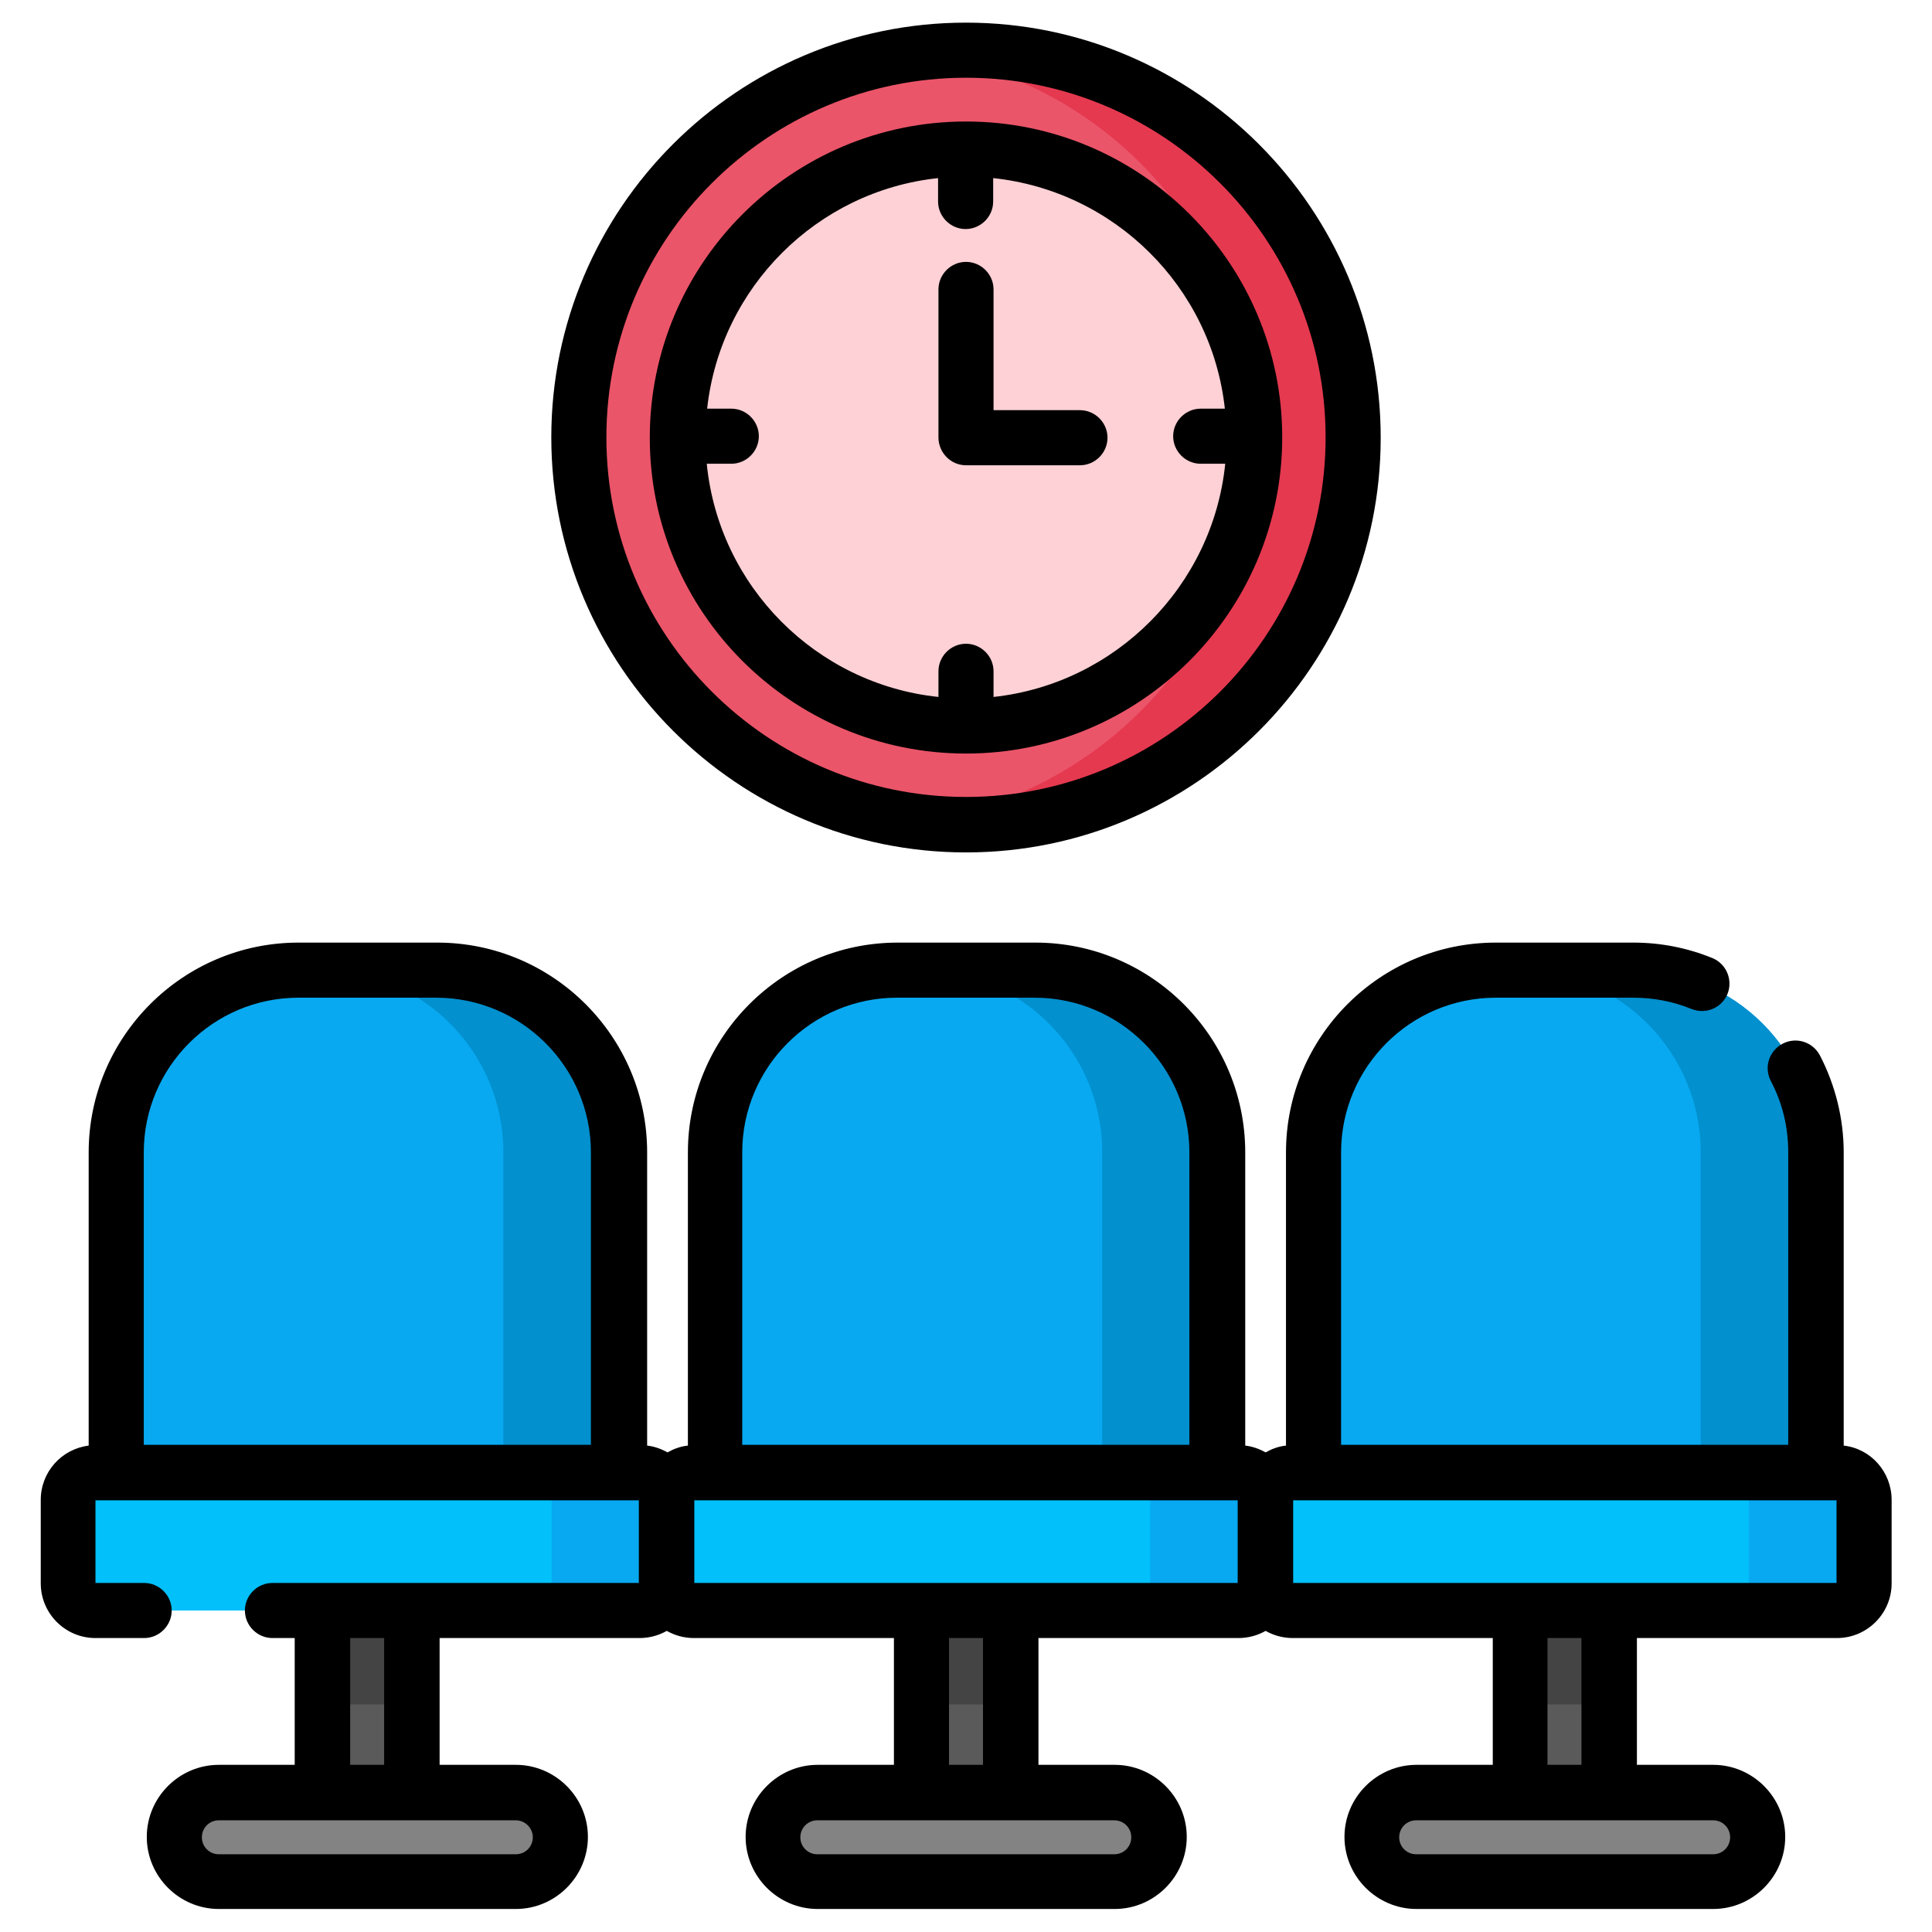
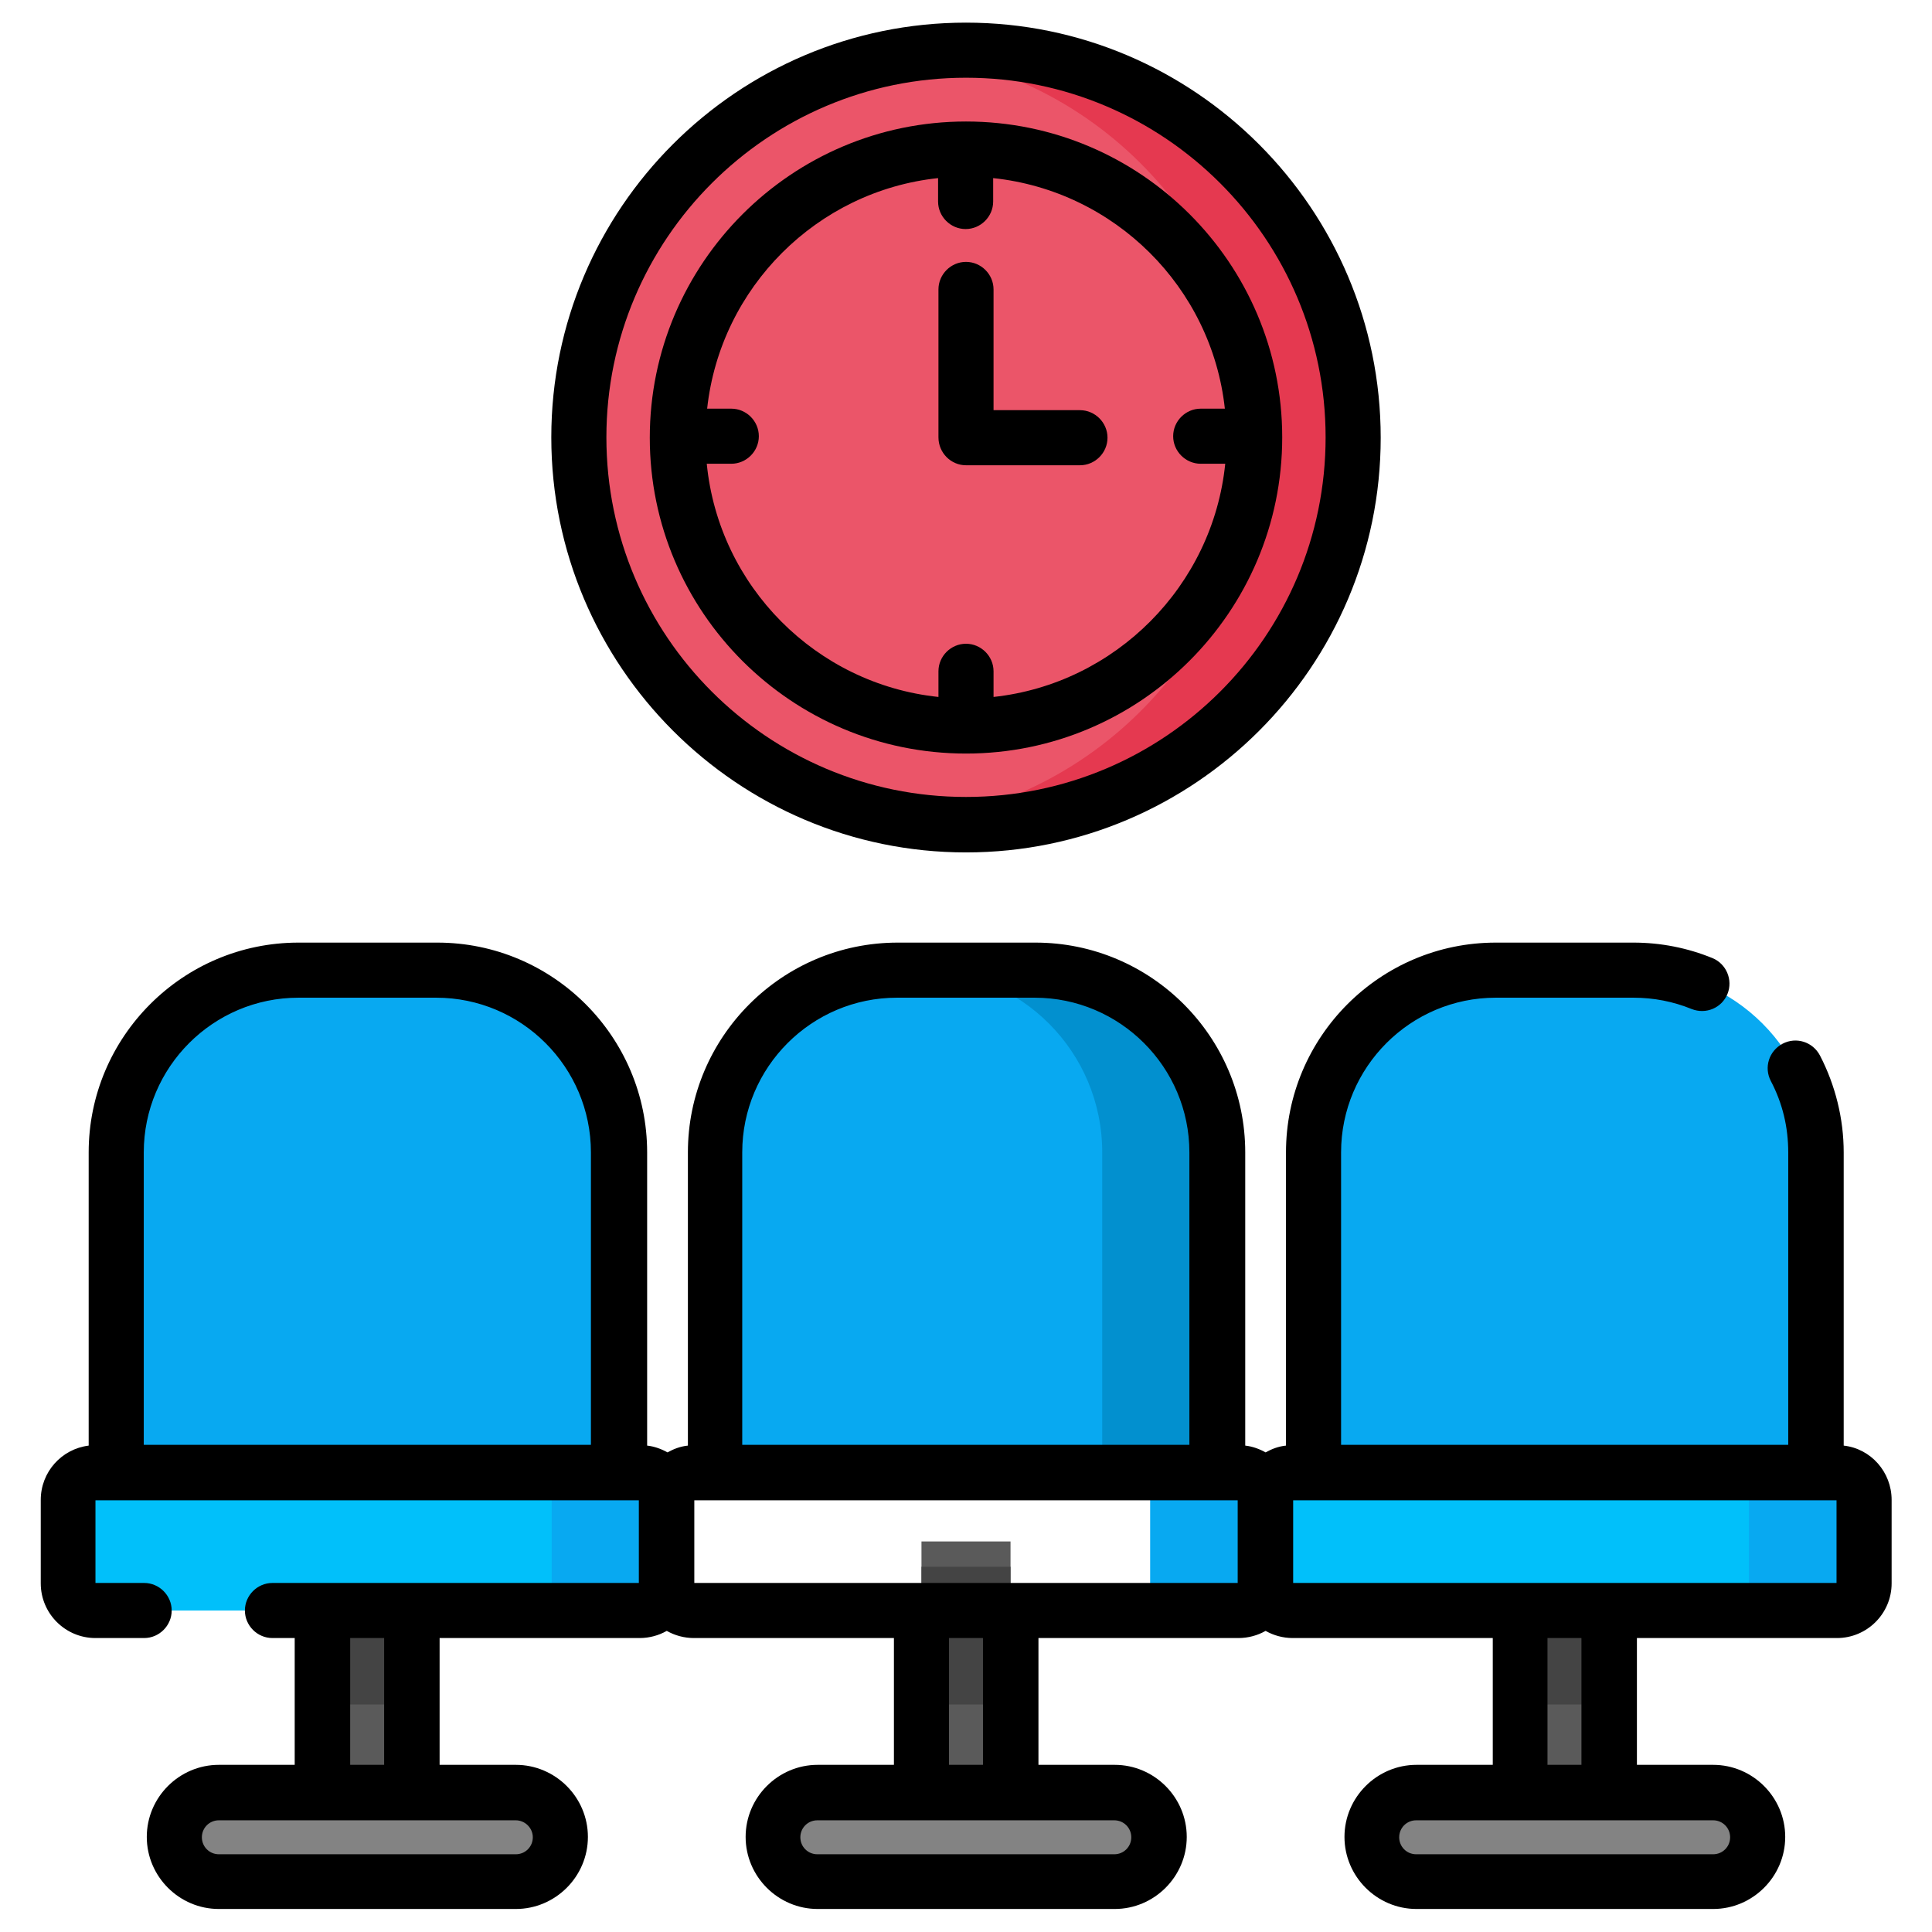
<svg xmlns="http://www.w3.org/2000/svg" version="1.1" id="Capa_1" x="0px" y="0px" viewBox="0 0 512 512" style="enable-background:new 0 0 512 512;" xml:space="preserve">
  <style type="text/css">
	.st0{fill:#EB5569;}
	.st1{fill:#FDD1D5;}
	.st2{fill:#5A5A5A;}
	.st3{fill:#838383;}
	.st4{fill:#444444;}
	.st5{fill:#08A9F1;}
	.st6{fill:#01C0FA;}
	.st7{fill:#E53950;}
	.st8{fill:#0290CF;}
</style>
  <g>
    <g>
      <circle class="st0" cx="256" cy="115.9" r="102.6" />
-       <circle class="st1" cx="256" cy="115.9" r="76.4" />
      <path class="st2" d="M85.5,408.5h23.6v78.3H85.5V408.5z" />
      <path class="st3" d="M46.2,486.9c0-6.5,5.3-11.8,11.8-11.8h78.7c6.5,0,11.8,5.3,11.8,11.8c0,6.5-5.3,11.8-11.8,11.8H58    C51.5,498.7,46.2,493.4,46.2,486.9z" />
      <path class="st2" d="M244.2,408.5h23.6v78.3h-23.6L244.2,408.5z" />
      <path class="st3" d="M204.8,486.9c0-6.5,5.3-11.8,11.8-11.8h78.7c6.5,0,11.8,5.3,11.8,11.8c0,6.5-5.3,11.8-11.8,11.8h-78.7    C210.1,498.7,204.8,493.4,204.8,486.9L204.8,486.9z" />
      <path class="st2" d="M402.9,408.5h23.6v78.3h-23.6V408.5z" />
      <path class="st3" d="M363.5,486.9c0-6.5,5.3-11.8,11.8-11.8H454c6.5,0,11.8,5.3,11.8,11.8c0,6.5-5.3,11.8-11.8,11.8h-78.7    C368.8,498.7,363.5,493.4,363.5,486.9L363.5,486.9z" />
      <g>
        <path class="st4" d="M85.5,415.2h23.6v36.5H85.5V415.2z" />
        <path class="st4" d="M244.2,415.2h23.6v36.5h-23.6L244.2,415.2z" />
        <path class="st4" d="M402.9,415.2h23.6v36.5h-23.6V415.2z" />
      </g>
      <path class="st5" d="M163.9,390.3H30.7v-84.9c0-26.7,21.6-48.3,48.3-48.3h36.5c26.7,0,48.3,21.6,48.3,48.3V390.3z" />
      <path class="st6" d="M18,419.6v-22.1c0-4,3.2-7.2,7.2-7.2h144.2c4,0,7.2,3.2,7.2,7.2v22.1c0,4-3.2,7.2-7.2,7.2H25.2    C21.2,426.8,18,423.6,18,419.6z" />
      <path class="st5" d="M322.6,390.3H189.4v-84.9c0-26.7,21.6-48.3,48.3-48.3h36.5c26.7,0,48.3,21.6,48.3,48.3L322.6,390.3    L322.6,390.3z" />
-       <path class="st6" d="M176.7,419.6v-22.1c0-4,3.2-7.2,7.2-7.2h144.2c4,0,7.2,3.2,7.2,7.2v22.1c0,4-3.2,7.2-7.2,7.2H183.9    C179.9,426.8,176.7,423.6,176.7,419.6z" />
      <path class="st5" d="M481.3,390.3H348.1v-84.9c0-26.7,21.6-48.3,48.3-48.3h36.5c26.7,0,48.3,21.6,48.3,48.3V390.3z" />
      <path class="st6" d="M335.3,419.6v-22.1c0-4,3.2-7.2,7.2-7.2h144.2c4,0,7.2,3.2,7.2,7.2v22.1c0,4-3.2,7.2-7.2,7.2H342.5    C338.6,426.8,335.3,423.6,335.3,419.6z" />
      <path class="st7" d="M256,13.3c-4.4,0-8.8,0.3-13.1,0.8c50.4,6.4,89.5,49.6,89.5,101.8s-39.1,95.3-89.5,101.8    c4.3,0.5,8.6,0.8,13.1,0.8c56.6,0,102.6-46,102.6-102.6S312.6,13.3,256,13.3z" />
-       <path class="st8" d="M115.6,257.1H85.1c26.7,0,48.3,21.6,48.3,48.3v84.9h30.5v-84.9C163.9,278.7,142.3,257.1,115.6,257.1z" />
      <path class="st8" d="M274.3,257.1h-30.5c26.7,0,48.3,21.6,48.3,48.3v84.9h30.5v-84.9C322.6,278.7,301,257.1,274.3,257.1z" />
-       <path class="st8" d="M432.9,257.1h-30.5c26.7,0,48.3,21.6,48.3,48.3v84.9h30.5v-84.9C481.3,278.7,459.6,257.1,432.9,257.1z" />
      <path class="st5" d="M169.5,390.3H139c4,0,7.2,3.2,7.2,7.2v22.1c0,4-3.2,7.2-7.2,7.2h30.5c4,0,7.2-3.2,7.2-7.2v-22.1    C176.7,393.5,173.4,390.3,169.5,390.3z" />
      <path class="st5" d="M328.1,390.3h-30.5c4,0,7.2,3.2,7.2,7.2v22.1c0,4-3.2,7.2-7.2,7.2h30.5c4,0,7.2-3.2,7.2-7.2v-22.1    C335.3,393.5,332.1,390.3,328.1,390.3z" />
      <path class="st5" d="M486.8,390.3h-30.5c4,0,7.2,3.2,7.2,7.2v22.1c0,4-3.2,7.2-7.2,7.2h30.5c4,0,7.2-3.2,7.2-7.2v-22.1    C494,393.5,490.8,390.3,486.8,390.3z" />
    </g>
    <g>
      <path d="M488.6,383.1v-77.7c0-8.9-2.2-17.8-6.3-25.7c-1.9-3.6-6.3-5-9.9-3.1c-3.6,1.9-5,6.3-3.1,9.9c3.1,5.9,4.6,12.2,4.6,18.9    v77.5H355.4v-77.5c0-22.6,18.4-41,41-41h36.5c5.3,0,10.5,1,15.4,3c3.8,1.5,8-0.3,9.5-4c1.5-3.7-0.3-8-4-9.5    c-6.6-2.7-13.7-4.1-20.9-4.1h-36.5c-30.7,0-55.6,25-55.6,55.6v77.7c-2,0.2-3.8,0.9-5.4,1.8c-1.6-0.9-3.5-1.6-5.4-1.8v-77.7    c0-30.7-25-55.6-55.6-55.6h-36.5c-30.7,0-55.6,25-55.6,55.6v77.7c-2,0.2-3.8,0.9-5.4,1.8c-1.6-0.9-3.5-1.6-5.4-1.8v-77.7    c0-30.7-25-55.6-55.6-55.6H79.1c-30.7,0-55.6,25-55.6,55.6v77.7c-7.2,0.9-12.7,7-12.7,14.4v22.1c0,8,6.5,14.5,14.5,14.5h12.9    c4,0,7.3-3.3,7.3-7.3s-3.3-7.3-7.3-7.3H25.3v-21.9h144v21.9h-60.2c-13.6,0-23,0-36.9,0c-4,0-7.3,3.3-7.3,7.3s3.3,7.3,7.3,7.3h5.9    v33.6H58c-10.5,0-19.1,8.6-19.1,19.1c0,10.5,8.6,19.1,19.1,19.1h78.7c10.5,0,19.1-8.6,19.1-19.1c0-10.5-8.6-19.1-19.1-19.1h-20.2    v-33.6h53c2.6,0,5.1-0.7,7.2-1.9c2.1,1.2,4.6,1.9,7.2,1.9h53v33.6h-20.2c-10.5,0-19.1,8.6-19.1,19.1c0,10.5,8.6,19.1,19.1,19.1    h78.7c10.5,0,19.1-8.6,19.1-19.1c0-10.5-8.6-19.1-19.1-19.1h-20.2v-33.6h53c2.6,0,5.1-0.7,7.2-1.9c2.1,1.2,4.6,1.9,7.2,1.9h53    v33.6h-20.2c-10.5,0-19.1,8.6-19.1,19.1c0,10.5,8.6,19.1,19.1,19.1H454c10.5,0,19.1-8.6,19.1-19.1c0-10.5-8.6-19.1-19.1-19.1    h-20.2v-33.6h53c8,0,14.5-6.5,14.5-14.5v-22.1C501.3,390.1,495.8,383.9,488.6,383.1L488.6,383.1z M196.7,305.4    c0-22.6,18.4-41,41-41h36.5c22.6,0,41,18.4,41,41v77.5H196.7L196.7,305.4z M38.1,382.9v-77.5c0-22.6,18.4-41,41-41h36.5    c22.6,0,41,18.4,41,41v77.5H38.1z M141.2,486.9c0,2.5-2,4.5-4.5,4.5H58c-2.5,0-4.5-2-4.5-4.5c0-2.5,2-4.5,4.5-4.5h78.7    C139.1,482.4,141.2,484.4,141.2,486.9z M101.8,467.7h-9v-33.6h9V467.7z M184,419.6C184,419.6,184,419.6,184,419.6z M184,397.6h144    v21.9c-7,0-137.3,0-144,0V397.6z M299.8,486.9c0,2.5-2,4.5-4.5,4.5h-78.7c-2.5,0-4.5-2-4.5-4.5c0-2.5,2-4.5,4.5-4.5h78.7    C297.8,482.4,299.8,484.4,299.8,486.9z M260.5,467.7h-9v-33.6h9V467.7z M342.7,419.6C342.7,419.6,342.7,419.6,342.7,419.6z     M458.5,486.9c0,2.5-2,4.5-4.5,4.5h-78.7c-2.5,0-4.5-2-4.5-4.5c0-2.5,2-4.5,4.5-4.5H454C456.5,482.4,458.5,484.4,458.5,486.9z     M419.1,467.7h-9v-33.6h9V467.7z M486.7,419.5c-6.7,0-137,0-144,0v-21.9h144V419.5z" />
      <path d="M256,123.3h30.2c4,0,7.3-3.3,7.3-7.3c0-4-3.3-7.3-7.3-7.3h-22.9V76.7c0-4-3.3-7.3-7.3-7.3s-7.3,3.3-7.3,7.3v39.2    C248.7,120,252,123.3,256,123.3z" />
      <path d="M256,225.9c60.6,0,109.9-49.3,109.9-109.9S316.6,6,256,6S146.1,55.3,146.1,115.9S195.4,225.9,256,225.9z M256,20.6    c52.5,0,95.3,42.7,95.3,95.3s-42.7,95.3-95.3,95.3s-95.3-42.7-95.3-95.3S203.5,20.6,256,20.6z" />
      <path d="M256,199.7c46.2,0,83.8-37.6,83.8-83.8S302.2,32.2,256,32.2s-83.8,37.6-83.8,83.8S209.8,199.7,256,199.7z M248.6,47.2v6.2    c0,4,3.3,7.3,7.3,7.3s7.3-3.3,7.3-7.3v-6.2c32.2,3.4,57.9,28.9,61.4,61.1h-6.4c-4,0-7.3,3.3-7.3,7.3s3.3,7.3,7.3,7.3h6.5    c-3.3,32.4-29.1,58.3-61.4,61.8v-6.8c0-4-3.3-7.3-7.3-7.3s-7.3,3.3-7.3,7.3v6.8c-32.4-3.4-58.2-29.3-61.4-61.8h6.5    c4,0,7.3-3.3,7.3-7.3s-3.3-7.3-7.3-7.3h-6.4C190.9,76.2,216.5,50.6,248.6,47.2L248.6,47.2z" />
    </g>
  </g>
</svg>